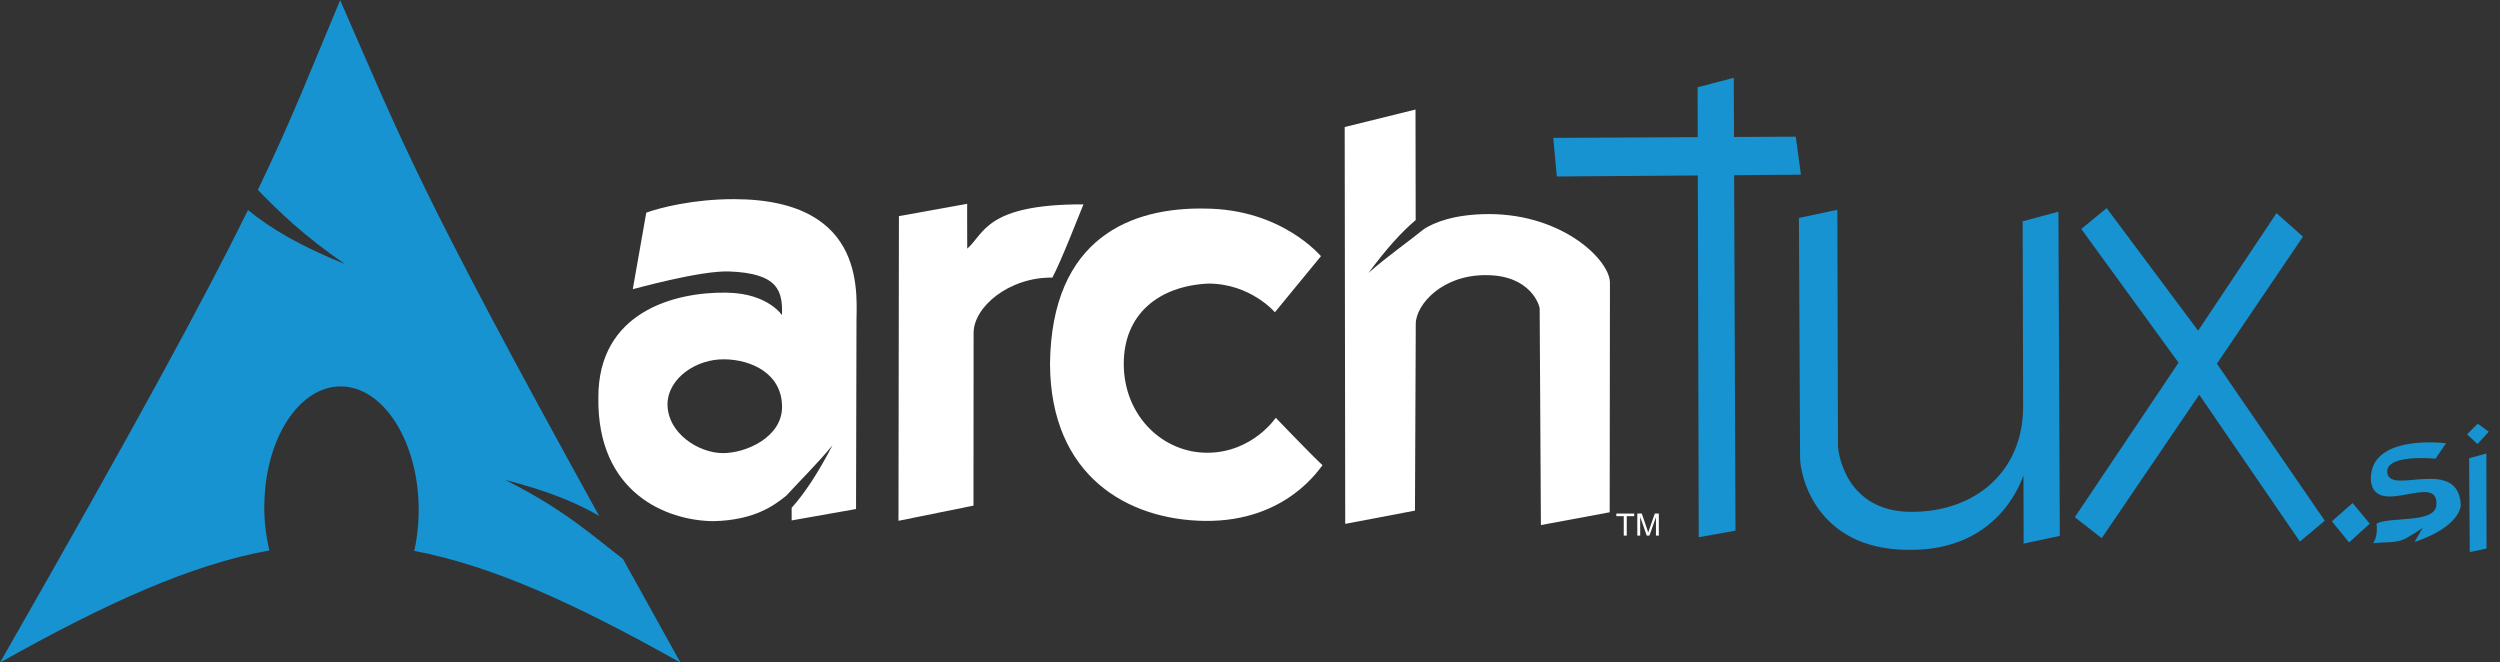
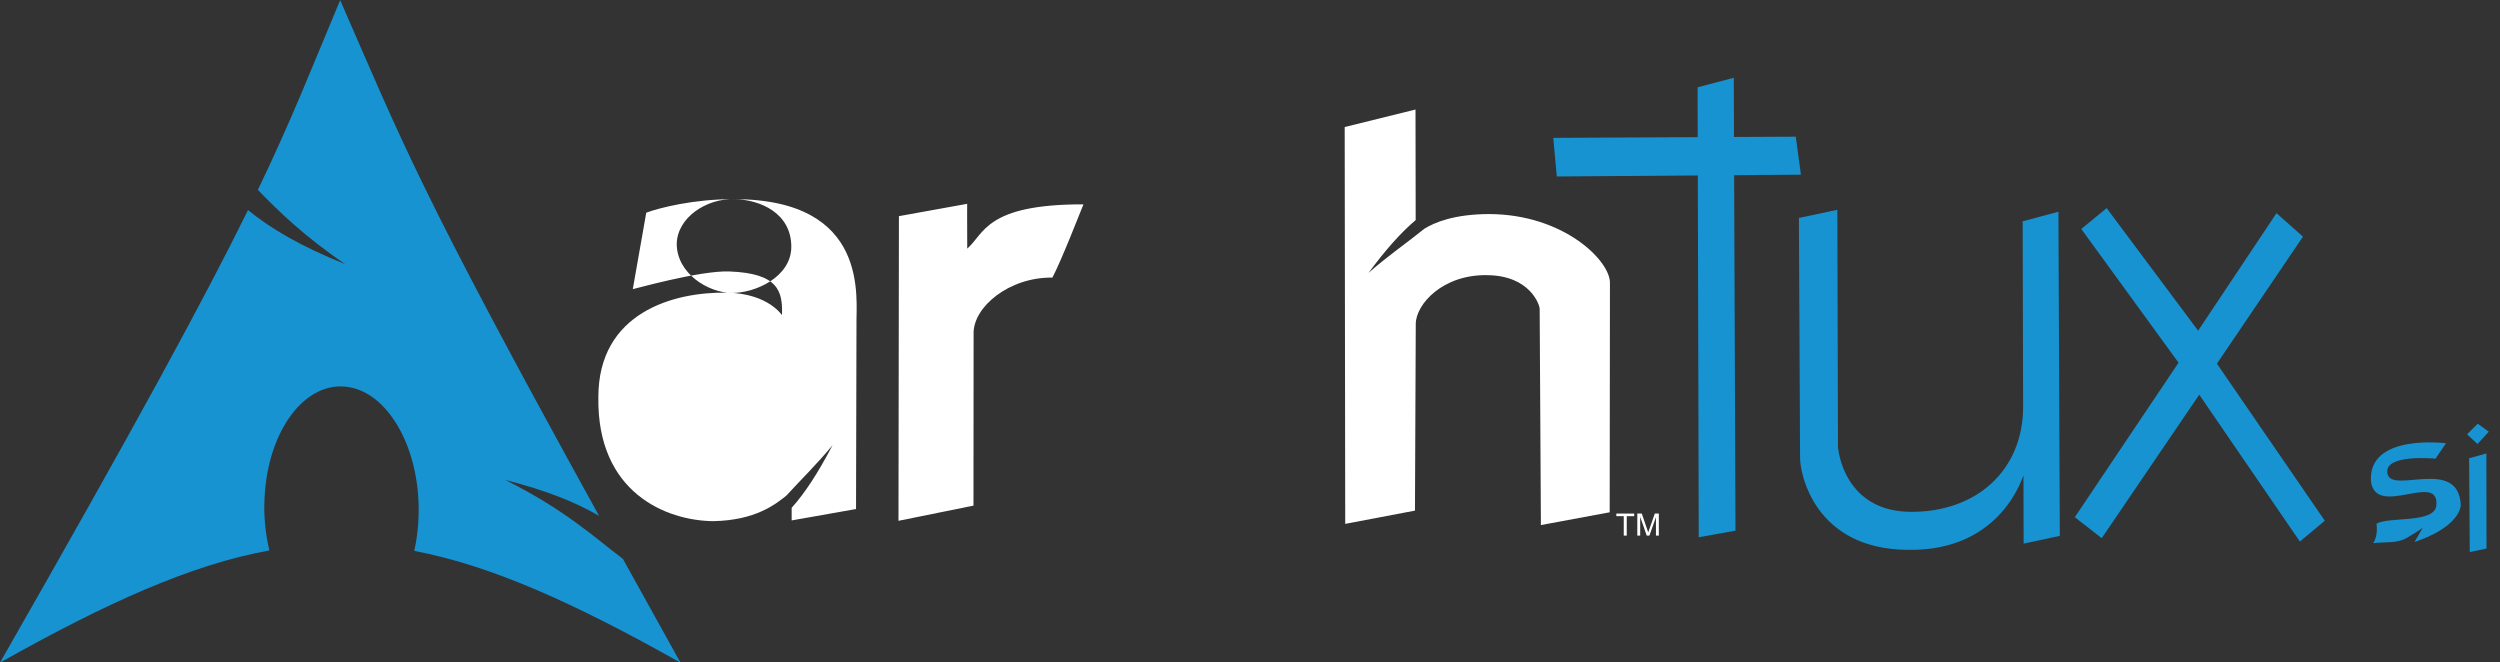
<svg xmlns="http://www.w3.org/2000/svg" xmlns:ns1="http://sodipodi.sourceforge.net/DTD/sodipodi-0.dtd" xmlns:ns2="http://www.inkscape.org/namespaces/inkscape" xmlns:xlink="http://www.w3.org/1999/xlink" version="1.0" width="723.412" height="191.616" id="svg2424" ns1:docname="archlinux-tux-si-logo.svg" ns2:version="1.1.2 (0a00cf5339, 2022-02-04, custom)">
  <rect width="100%" height="100%" fill="#333333" stroke="none" />
  <ns1:namedview id="namedview117" pagecolor="#505050" bordercolor="#eeeeee" borderopacity="1" ns2:pageshadow="0" ns2:pageopacity="0" ns2:pagecheckerboard="0" showgrid="false" ns2:zoom="3.6203867" ns2:cx="751.16285" ns2:cy="132.85874" ns2:window-width="1920" ns2:window-height="1017" ns2:window-x="0" ns2:window-y="666" ns2:window-maximized="1" ns2:current-layer="g2424" />
  <defs id="defs2426">
    <linearGradient x1="112.499" y1="6.137" x2="112.499" y2="129.347" id="path1082_2_" gradientUnits="userSpaceOnUse" gradientTransform="translate(287,-83)">
      <stop id="stop193" style="stop-color:#ffffff;stop-opacity:0" offset="0" />
      <stop id="stop195" style="stop-color:#ffffff;stop-opacity:0.275" offset="1" />
      <midPointStop offset="0" style="stop-color:#FFFFFF" id="midPointStop197" />
      <midPointStop offset="0.5" style="stop-color:#FFFFFF" id="midPointStop199" />
      <midPointStop offset="1" style="stop-color:#000000" id="midPointStop201" />
    </linearGradient>
    <linearGradient x1="541.335" y1="104.507" x2="606.912" y2="303.14" id="linearGradient2544" xlink:href="#path1082_2_" gradientUnits="userSpaceOnUse" gradientTransform="matrix(-0.394,0,0,0.394,357.52,122.002)" />
    <linearGradient id="linearGradient3388">
      <stop id="stop3390" style="stop-color:#000000;stop-opacity:0" offset="0" />
      <stop id="stop3392" style="stop-color:#000000;stop-opacity:0.371" offset="1" />
    </linearGradient>
    <linearGradient x1="490.723" y1="237.724" x2="490.723" y2="183.964" id="linearGradient4416" xlink:href="#linearGradient3388" gradientUnits="userSpaceOnUse" gradientTransform="matrix(0.749,0,0,0.749,-35.46,91.441)" />
  </defs>
  <g transform="matrix(1.007,0,0,1,-39.723,-133.222)" id="layer1">
    <g transform="matrix(0.875,0,0,0.875,14.731,23.409)" id="g2424">
      <path d="m 139.958,125.552 c -9.949,23.907 -15.949,39.545 -27.026,62.742 6.791,7.056 15.127,15.273 28.665,24.553 -14.554,-5.87 -24.482,-11.763 -31.901,-17.879 -14.176,28.993 -36.385,70.292 -81.456,149.665 35.424,-20.045 62.883,-32.402 88.475,-37.118 -1.099,-4.632 -1.724,-9.643 -1.681,-14.872 l 0.042,-1.112 c 0.562,-22.244 12.368,-39.35 26.353,-38.189 13.985,1.161 24.856,20.146 24.294,42.391 -0.106,4.186 -0.587,8.212 -1.429,11.947 25.313,4.853 52.48,17.18 87.424,36.953 -6.89,-12.434 -13.041,-23.642 -18.914,-34.316 -9.251,-7.028 -18.901,-16.175 -38.584,-26.077 13.529,3.446 23.216,7.421 30.766,11.864 -59.715,-108.971 -64.55,-123.451 -85.028,-170.552 z" id="path2518" style="fill:#1793d1;fill-opacity:1;fill-rule:evenodd;stroke:none;stroke-width:1.332" />
      <g transform="matrix(1.552,0,0.022,1.642,-49.963,-879.757)" id="g5326" style="fill:#1793d1;fill-opacity:1;stroke:none">
        <g id="g1452">
          <path d="m 400.676,629.796 7.682,-1.916 -0.929,91.208 -7.796,1.324 z" id="path2292" style="fill:#1793d1;fill-opacity:1;fill-rule:evenodd;stroke:none" />
          <path d="m 421.315,639.741 0.977,7.655 -51.661,0.362 -0.64,-7.777 z" id="path2292-3" style="fill:#1793d1;fill-opacity:1;fill-rule:evenodd;stroke:none;stroke-width:0.753" />
        </g>
        <path d="m 476.042,720.141 -7.678,1.562 0.157,-13.672 c 0.007,-0.587 -4.422,15.274 -24.685,14.921 -19.68,-0.109 -22.684,-15.346 -22.529,-18.762 l 0.438,-48.079 8.157,-1.642 -0.546,47.49 c -0.015,1.297 1.368,13.3 15.276,13.343 13.905,0.041 23.766,-8.374 24.015,-21.044 l 0.431,-37.469 7.598,-1.932 z" id="path2298" style="fill:#1793d1;fill-opacity:1;fill-rule:evenodd;stroke:none" />
        <path d="m 486.888,654.129 -5.427,4.2 20.199,26.933 -22.391,31.116 5.635,4.226 21.044,-28.897 20.878,29.582 5.327,-4.201 -22.376,-31.629 18.57,-25.578 -5.532,-4.734 -16.921,23.668 z" id="path2300" style="fill:#1793d1;fill-opacity:1;fill-rule:evenodd;stroke:none" />
      </g>
      <g id="g1885" transform="matrix(1.628,0,0,1.921,-156.366,-201.861)">
        <g id="g1928">
-           <path d="m 644.239,278.707 5.108,-4.17 4.243,4.721 -5.11,4.28 z" id="path2294" style="fill:#1793d1;fill-opacity:1;fill-rule:evenodd;stroke:none;stroke-width:0.944" ns1:nodetypes="ccccc" transform="matrix(0.818,0,0,0.753,56.798,50.287)" />
          <path d="m 556.796,706.158 2.293,-2.813 c 0,0 -16.823,-1.877 -16.13,7.05 1.161,6.597 14.623,-1.974 13.91,4.284 -0.407,3.337 -10.168,1.997 -12.826,3.33 0.311,2.457 -0.776,3.546 -0.776,3.546 2.888,-0.249 5.085,0.07 7.205,-0.959 2.598,-1.262 3.418,-1.848 3.418,-1.848 0,0 -0.86,1.319 -1.778,2.589 0,0 9.023,-2.247 9.98,-6.61 -0.248,-9.006 -14.641,-2.055 -15.586,-5.793 -0.947,-3.743 10.291,-2.777 10.291,-2.777 z" id="path2292-1" style="fill:#1793d1;fill-opacity:1;fill-rule:evenodd;stroke:none;stroke-width:0.67" ns1:nodetypes="cccccsscsccc" transform="matrix(0.944,0,0.013,0.944,69.891,-417.237)" />
          <path d="m 611.471,249.299 3.485,-0.822 0.027,16.369 -3.378,0.601 z m -0.407,-4.122 2.147,-1.826 2.235,1.381 -2.288,2.112 z" id="path2294-2" style="fill:#1793d1;fill-opacity:1;fill-rule:evenodd;stroke:none;stroke-width:0.344" ns1:nodetypes="cccccccccc" />
        </g>
      </g>
      <g id="g1269" transform="matrix(1.254,0,0,1.234,-20.397,-59.887)">
        <g transform="matrix(0.738,0,0,0.794,-19.889,-41.816)" id="g2809-3" style="fill:#ffffff;fill-opacity:1">
-           <path d="m 339.969,309.094 c -14.471,-0.024 -26.481,2.944 -31.125,4.562 l -4.781,25.812 c -0.012,0.095 23.795,-6.349 34.281,-5.969 17.362,0.624 18.959,6.635 18.656,14.75 0.296,0.475 -4.479,-7.332 -19.5,-7.594 -18.95,-0.327 -45.693,6.709 -45.656,35.312 -0.511,32.174 24.034,41.639 40.75,41.812 15.028,-0.274 22.078,-5.691 25.938,-8.594 5.071,-5.302 10.873,-10.634 16.406,-17.031 -5.236,9.513 -9.775,16.09 -14.5,21.125 v 4.25 l 22.844,-3.844 0.156,-62.094 c -0.231,-8.788 5.041,-42.418 -43.469,-42.5 z m -3.281,54.062 c 9.469,0.13 20.328,4.797 20.344,16.031 0.049,10.218 -12.8,15.712 -21.156,15.625 -8.36,-0.087 -19.451,-6.57 -19.5,-16.531 0.16,-8.904 10.46,-15.354 20.312,-15.125 z" id="path2284-6" style="fill:#ffffff;fill-opacity:1;fill-rule:evenodd;stroke:none" />
+           <path d="m 339.969,309.094 c -14.471,-0.024 -26.481,2.944 -31.125,4.562 l -4.781,25.812 c -0.012,0.095 23.795,-6.349 34.281,-5.969 17.362,0.624 18.959,6.635 18.656,14.75 0.296,0.475 -4.479,-7.332 -19.5,-7.594 -18.95,-0.327 -45.693,6.709 -45.656,35.312 -0.511,32.174 24.034,41.639 40.75,41.812 15.028,-0.274 22.078,-5.691 25.938,-8.594 5.071,-5.302 10.873,-10.634 16.406,-17.031 -5.236,9.513 -9.775,16.09 -14.5,21.125 v 4.25 l 22.844,-3.844 0.156,-62.094 c -0.231,-8.788 5.041,-42.418 -43.469,-42.5 z c 9.469,0.13 20.328,4.797 20.344,16.031 0.049,10.218 -12.8,15.712 -21.156,15.625 -8.36,-0.087 -19.451,-6.57 -19.5,-16.531 0.16,-8.904 10.46,-15.354 20.312,-15.125 z" id="path2284-6" style="fill:#ffffff;fill-opacity:1;fill-rule:evenodd;stroke:none" />
          <path d="m 398.501,314.831 -0.155,102.827 26.612,-5.127 0.045,-58.302 c 0.006,-8.681 12.406,-18.825 27.963,-18.663 3.302,-5.974 9.509,-21.242 11.021,-24.715 -34.756,-0.083 -35.199,9.99 -41.244,14.945 -0.063,-9.453 -0.021,-15.127 -0.021,-15.127 l -24.22,4.162 z" id="path2286-7" style="fill:#ffffff;fill-opacity:1;fill-rule:evenodd;stroke:none" />
-           <path d="m 548.269,328.331 c -0.257,-0.121 -13.879,-15.934 -41.266,-16.059 -25.652,-0.426 -54.426,9.519 -54.886,52.533 0.225,37.819 27.64,52.598 55.031,52.886 29.313,0.305 40.977,-18.329 41.676,-18.791 -3.498,-3.032 -16.598,-16.013 -16.598,-16.013 0,0 -8.182,11.651 -24.058,11.799 -15.879,0.151 -29.682,-12.273 -29.878,-29.609 -0.203,-17.336 12.689,-26.728 29.997,-27.487 14.985,-0.003 23.63,9.673 23.63,9.673 z" id="path2288-5" style="fill:#ffffff;fill-opacity:1;fill-rule:evenodd;stroke:none" />
        </g>
        <g id="g1258">
          <path d="m 581.812,278.844 -25.125,5.906 0.188,133.938 24.75,-4.469 0.281,-63.031 c 0.053,-6.609 9.561,-16.759 25.438,-16.438 15.18,0.158 18.572,10.118 18.531,11.375 l 0.438,72.969 24.406,-4.312 0.094,-77.375 c 0.161,-7.445 -16.308,-23.17 -42.781,-23.281 -12.581,0.02 -19.548,2.868 -23.094,4.969 -6.067,4.686 -13,9.175 -19.812,14.906 6.298,-8.091 11.586,-13.685 16.75,-17.844 l -0.062,-37.312 z" id="path2290-3" style="fill:#ffffff;fill-opacity:1;fill-rule:evenodd;stroke:none" transform="matrix(0.738,0,0,0.794,-19.889,-41.816)" />
          <g id="text2638-5-6" style="font-style:normal;font-weight:normal;font-size:8.251px;font-family:'DejaVu Sans Mono';fill:#ffffff;fill-opacity:1;stroke:none" transform="translate(224.187,-19.929)">
            <path d="m 239.841,313.7 v -5.209 h -1.946 v -0.697 h 4.682 v 0.697 h -1.954 v 5.209 h -0.782" id="path2883-2" style="fill:#ffffff;fill-opacity:1" />
            <path d="m 243.39,313.7 v -5.906 h 1.176 l 1.398,4.182 c 0.129,0.389 0.223,0.681 0.282,0.874 0.067,-0.215 0.172,-0.53 0.314,-0.947 l 1.414,-4.11 h 1.052 v 5.906 h -0.753 v -4.944 l -1.716,4.944 h -0.705 l -1.708,-5.028 v 5.028 h -0.753" id="path2885-9" style="fill:#ffffff;fill-opacity:1" />
          </g>
        </g>
      </g>
    </g>
  </g>
</svg>